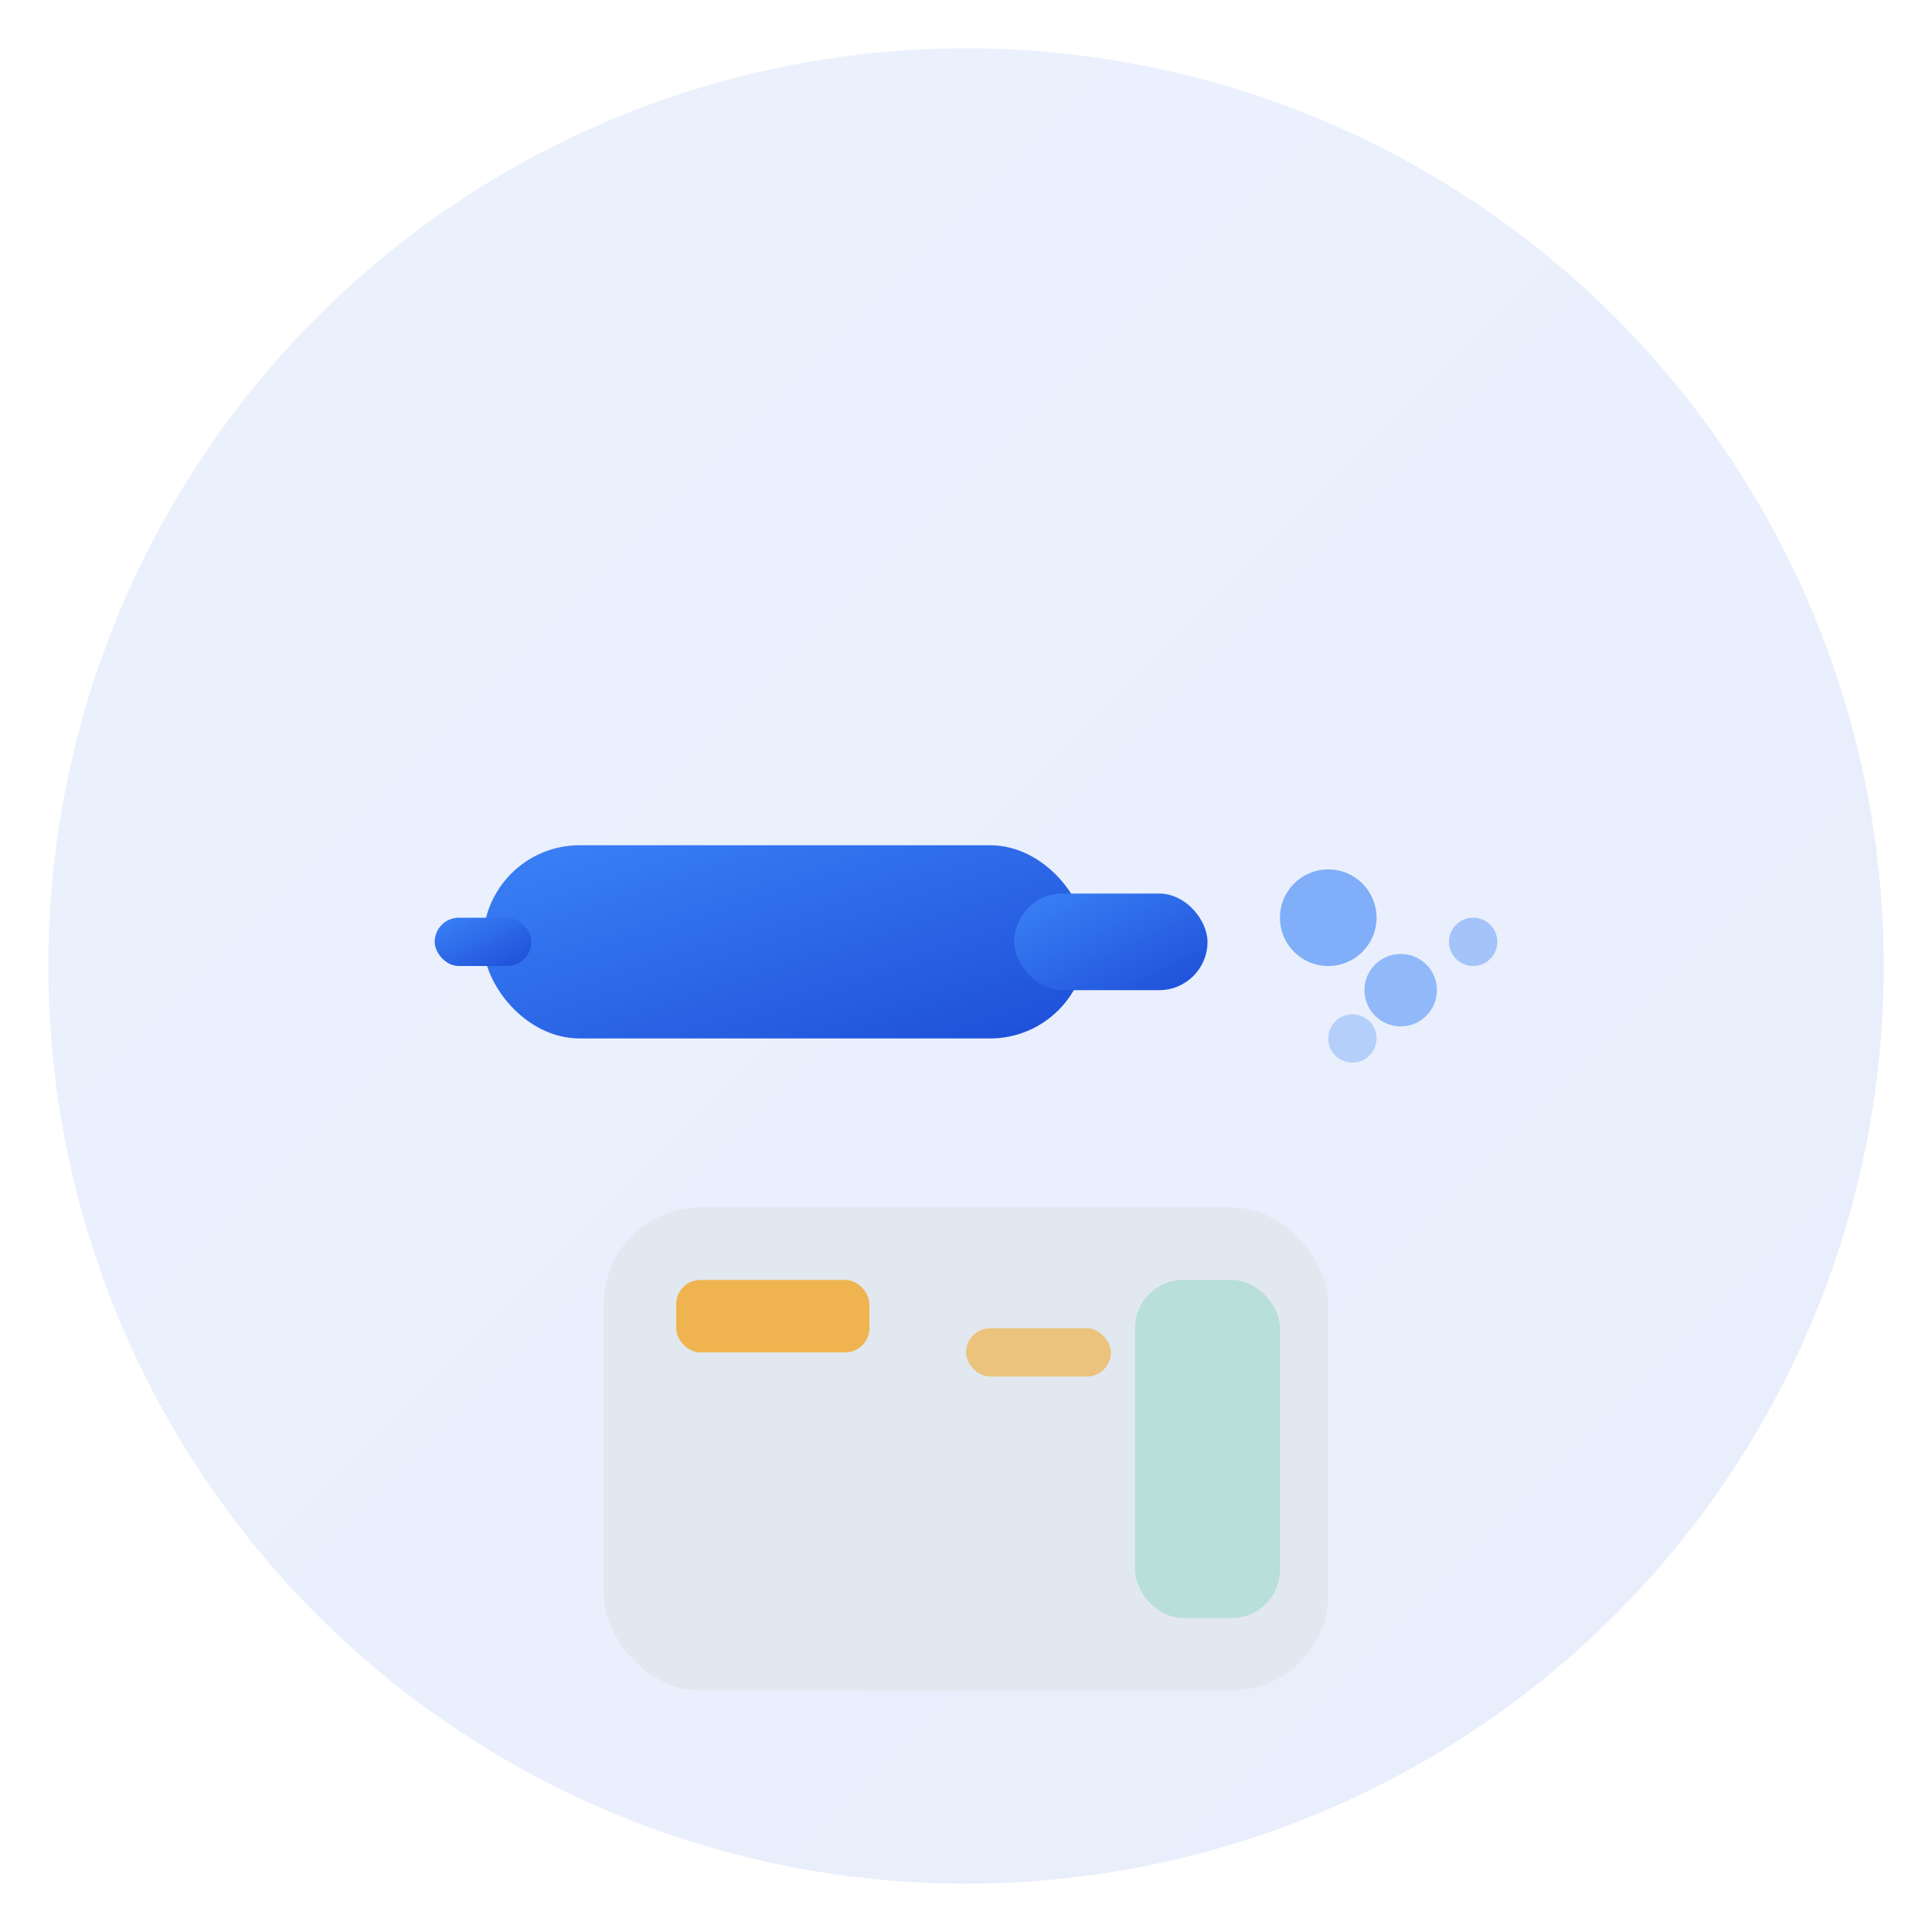
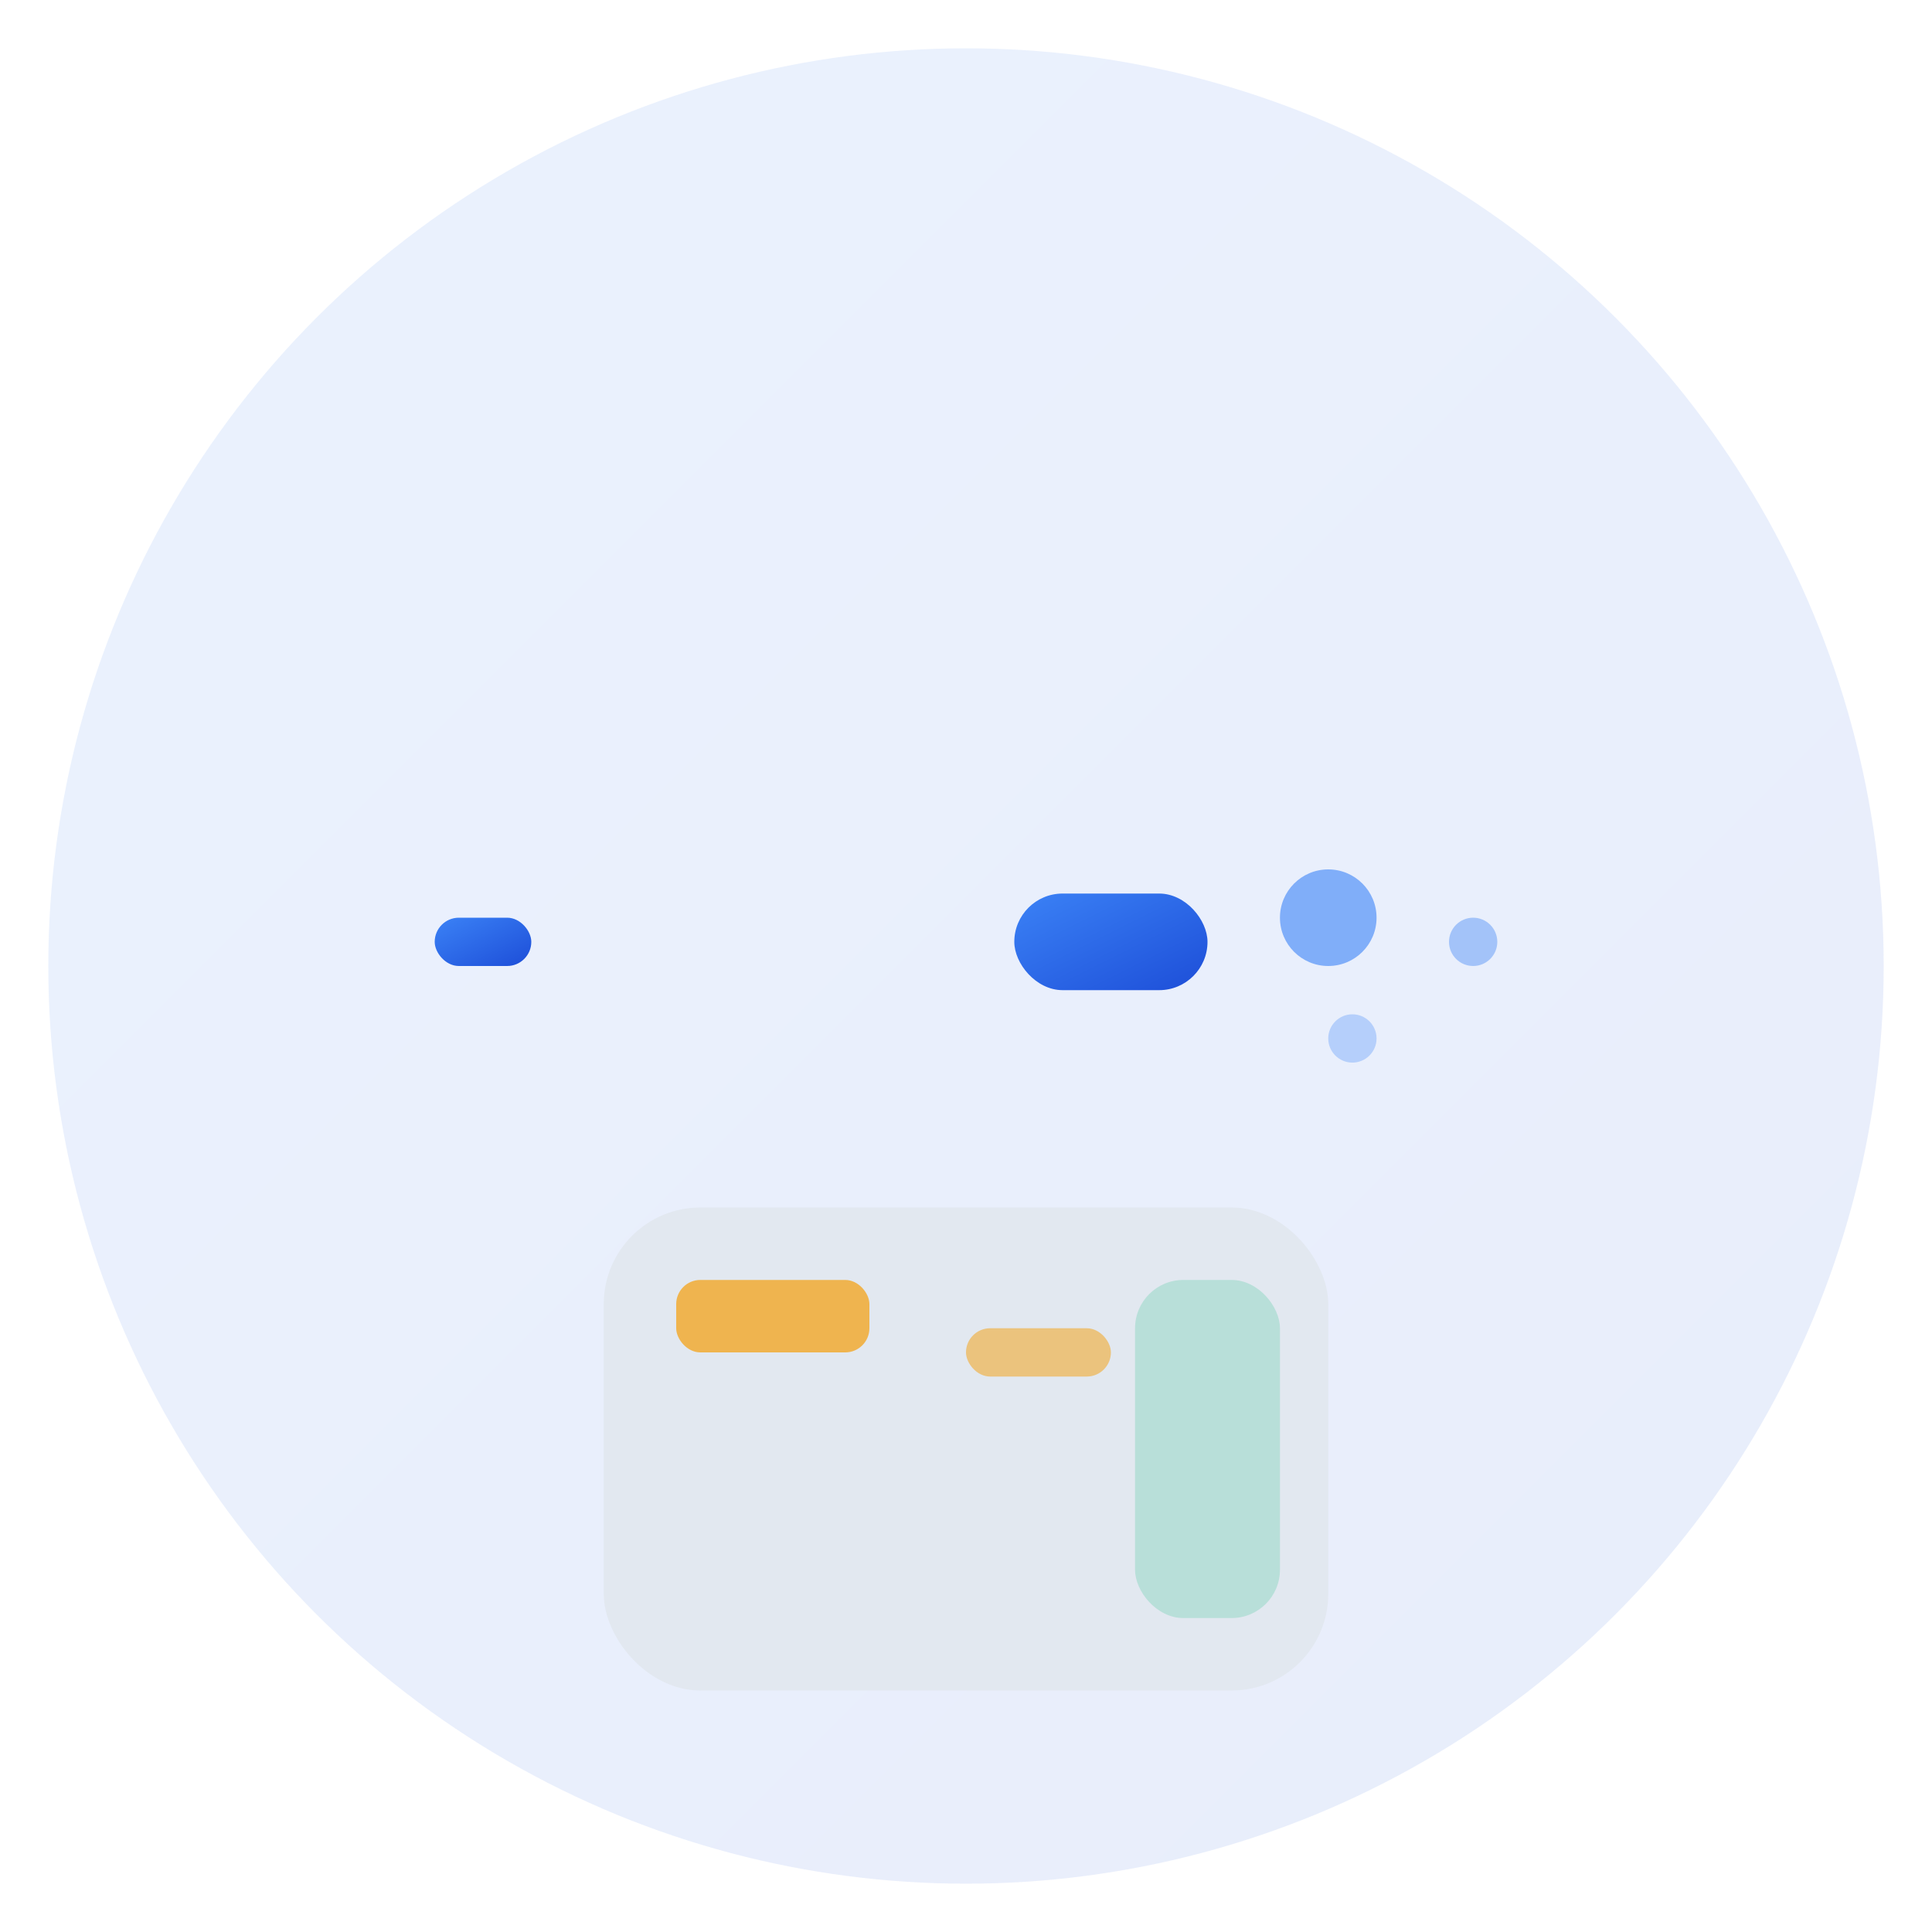
<svg xmlns="http://www.w3.org/2000/svg" width="80" height="80" viewBox="0 0 80 80" fill="none">
  <defs>
    <linearGradient id="cleaningGrad" x1="0%" y1="0%" x2="100%" y2="100%">
      <stop offset="0%" style="stop-color:#3b82f6;stop-opacity:1" />
      <stop offset="100%" style="stop-color:#1d4ed8;stop-opacity:1" />
    </linearGradient>
  </defs>
  <circle cx="40" cy="40" r="38" fill="url(#cleaningGrad)" opacity="0.1" />
-   <rect x="20" y="35" width="25" height="8" fill="url(#cleaningGrad)" rx="4" />
  <rect x="42" y="37" width="8" height="4" fill="url(#cleaningGrad)" rx="2" />
  <rect x="18" y="38" width="4" height="2" fill="url(#cleaningGrad)" rx="1" />
  <circle cx="55" cy="38" r="2" fill="#3b82f6" opacity="0.6" />
-   <circle cx="58" cy="41" r="1.5" fill="#3b82f6" opacity="0.5" />
  <circle cx="61" cy="39" r="1" fill="#3b82f6" opacity="0.4" />
  <circle cx="56" cy="43" r="1" fill="#3b82f6" opacity="0.3" />
  <rect x="25" y="50" width="30" height="20" fill="#e2e8f0" rx="4" />
  <rect x="28" y="53" width="8" height="3" fill="#f59e0b" opacity="0.7" rx="1" />
  <rect x="40" y="55" width="6" height="2" fill="#f59e0b" opacity="0.5" rx="1" />
  <rect x="47" y="53" width="6" height="14" fill="#10b981" opacity="0.2" rx="2" />
</svg>